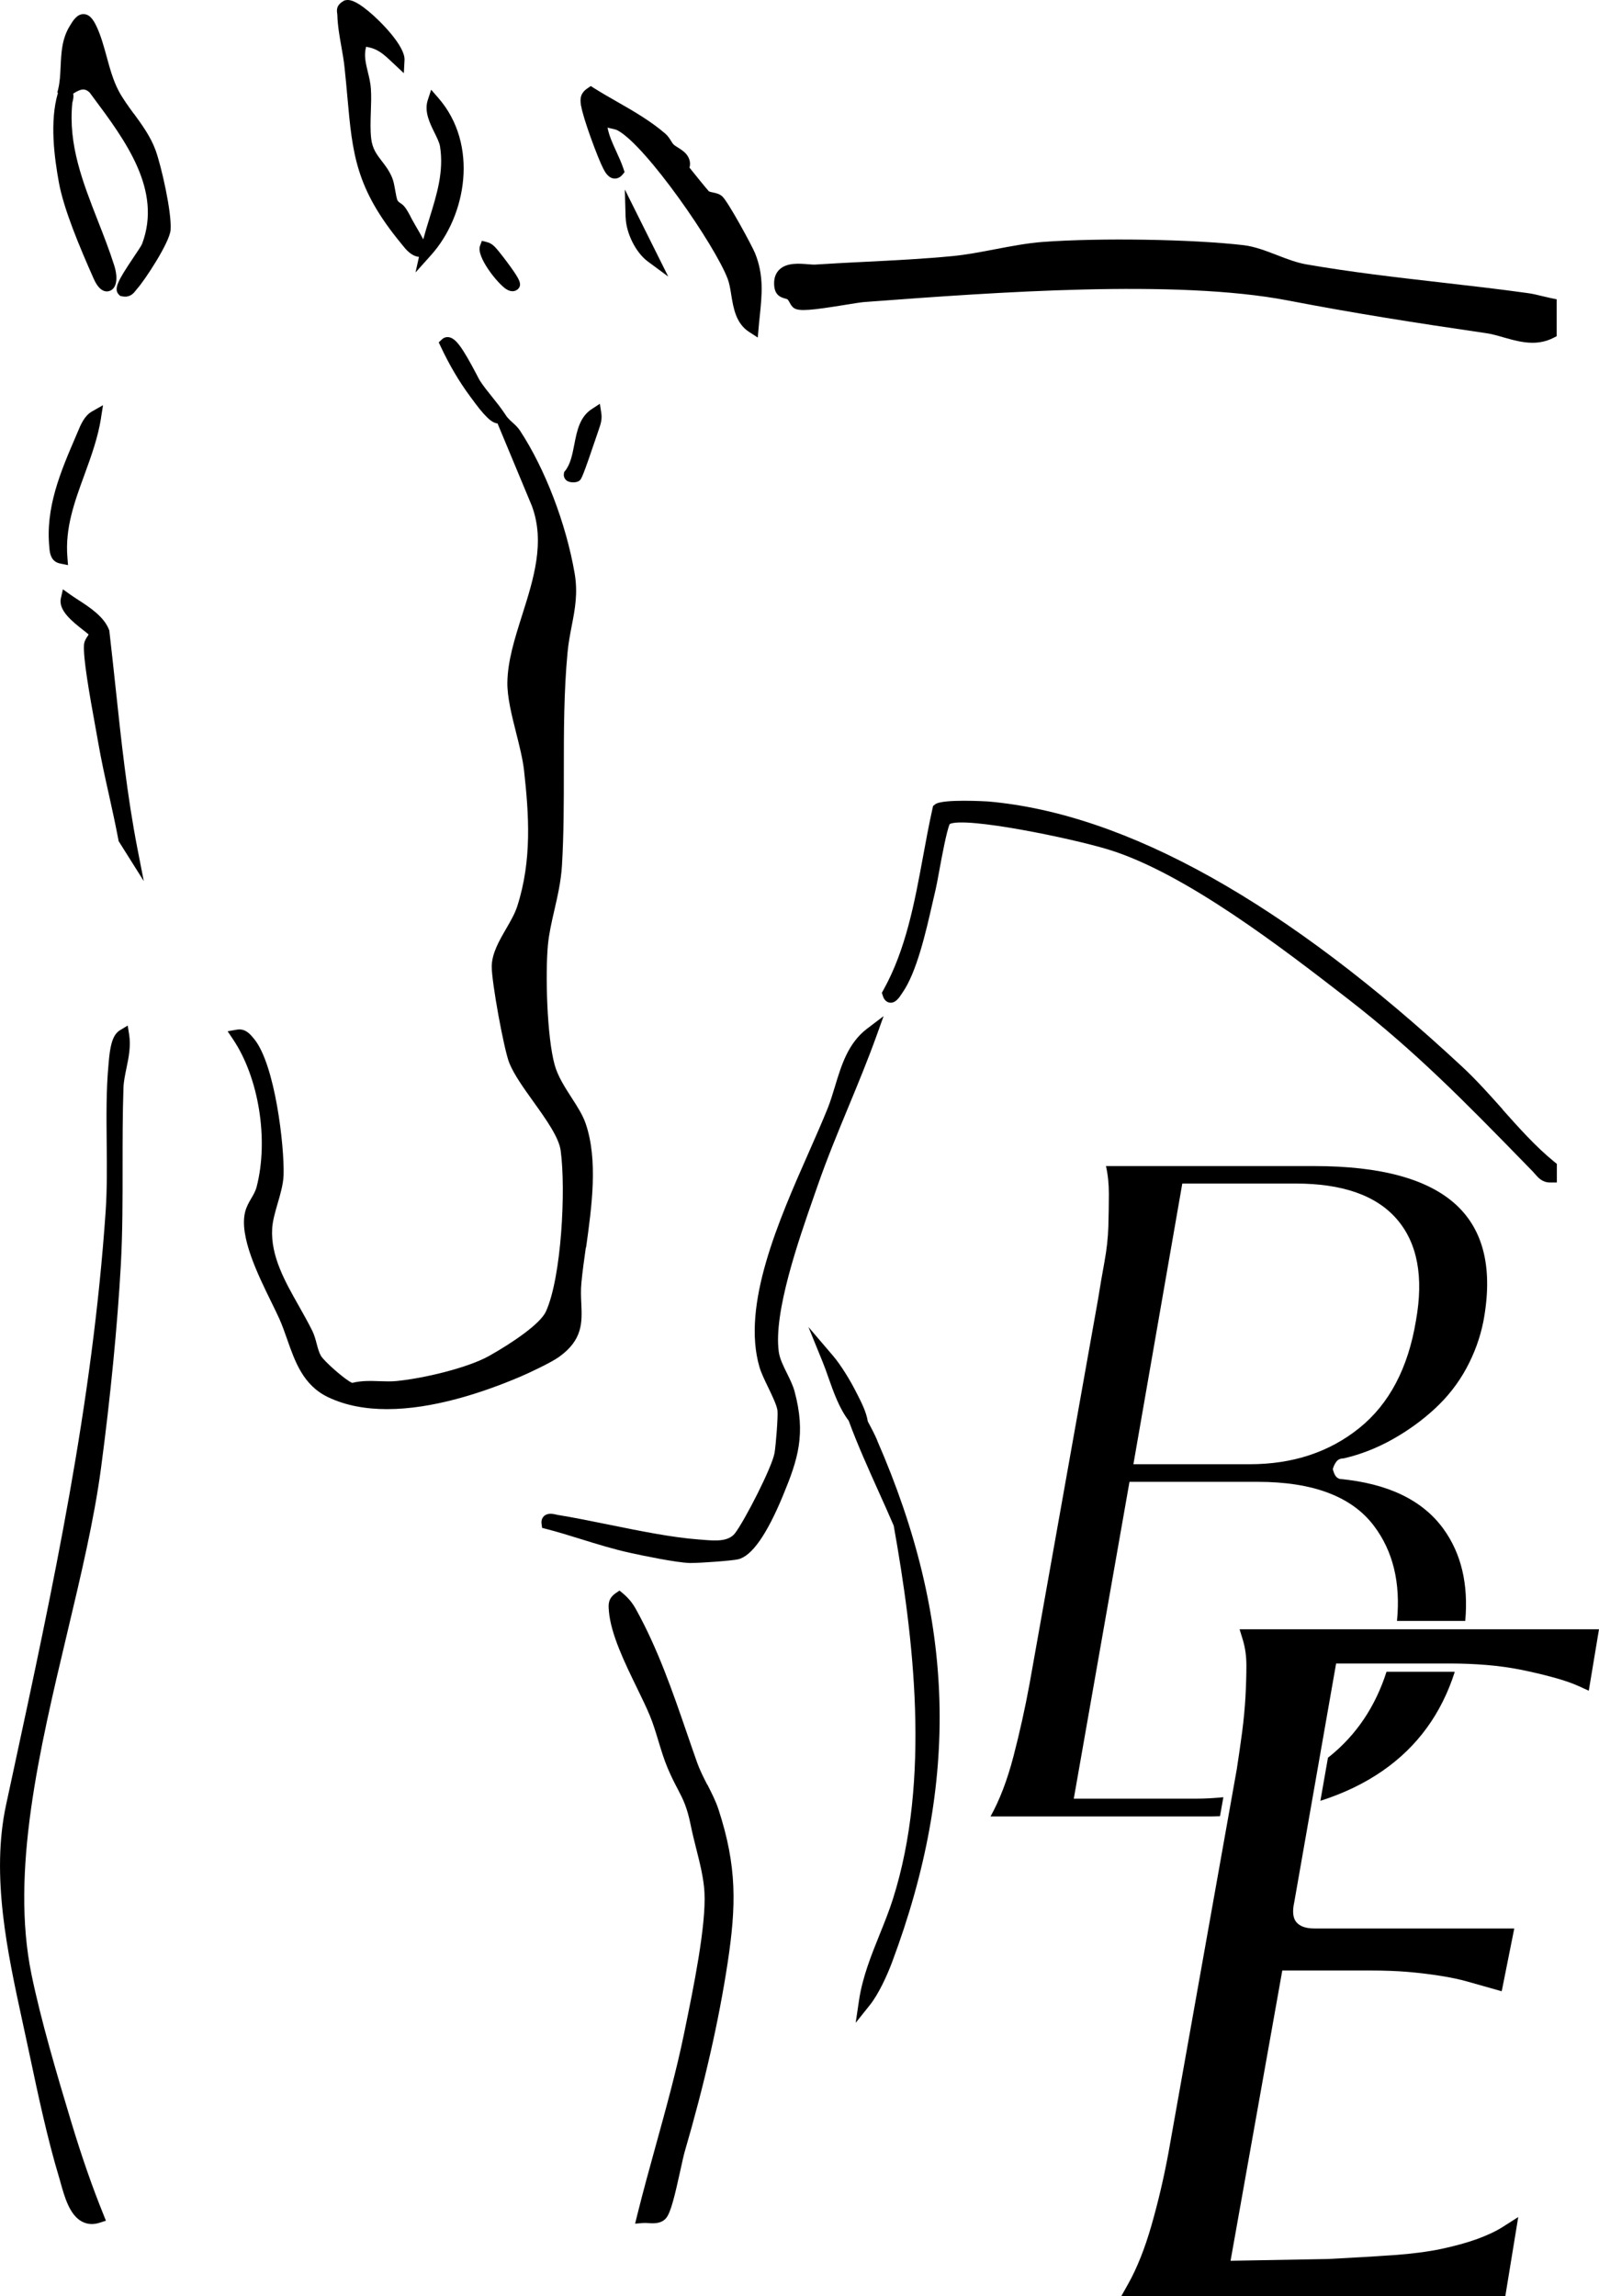
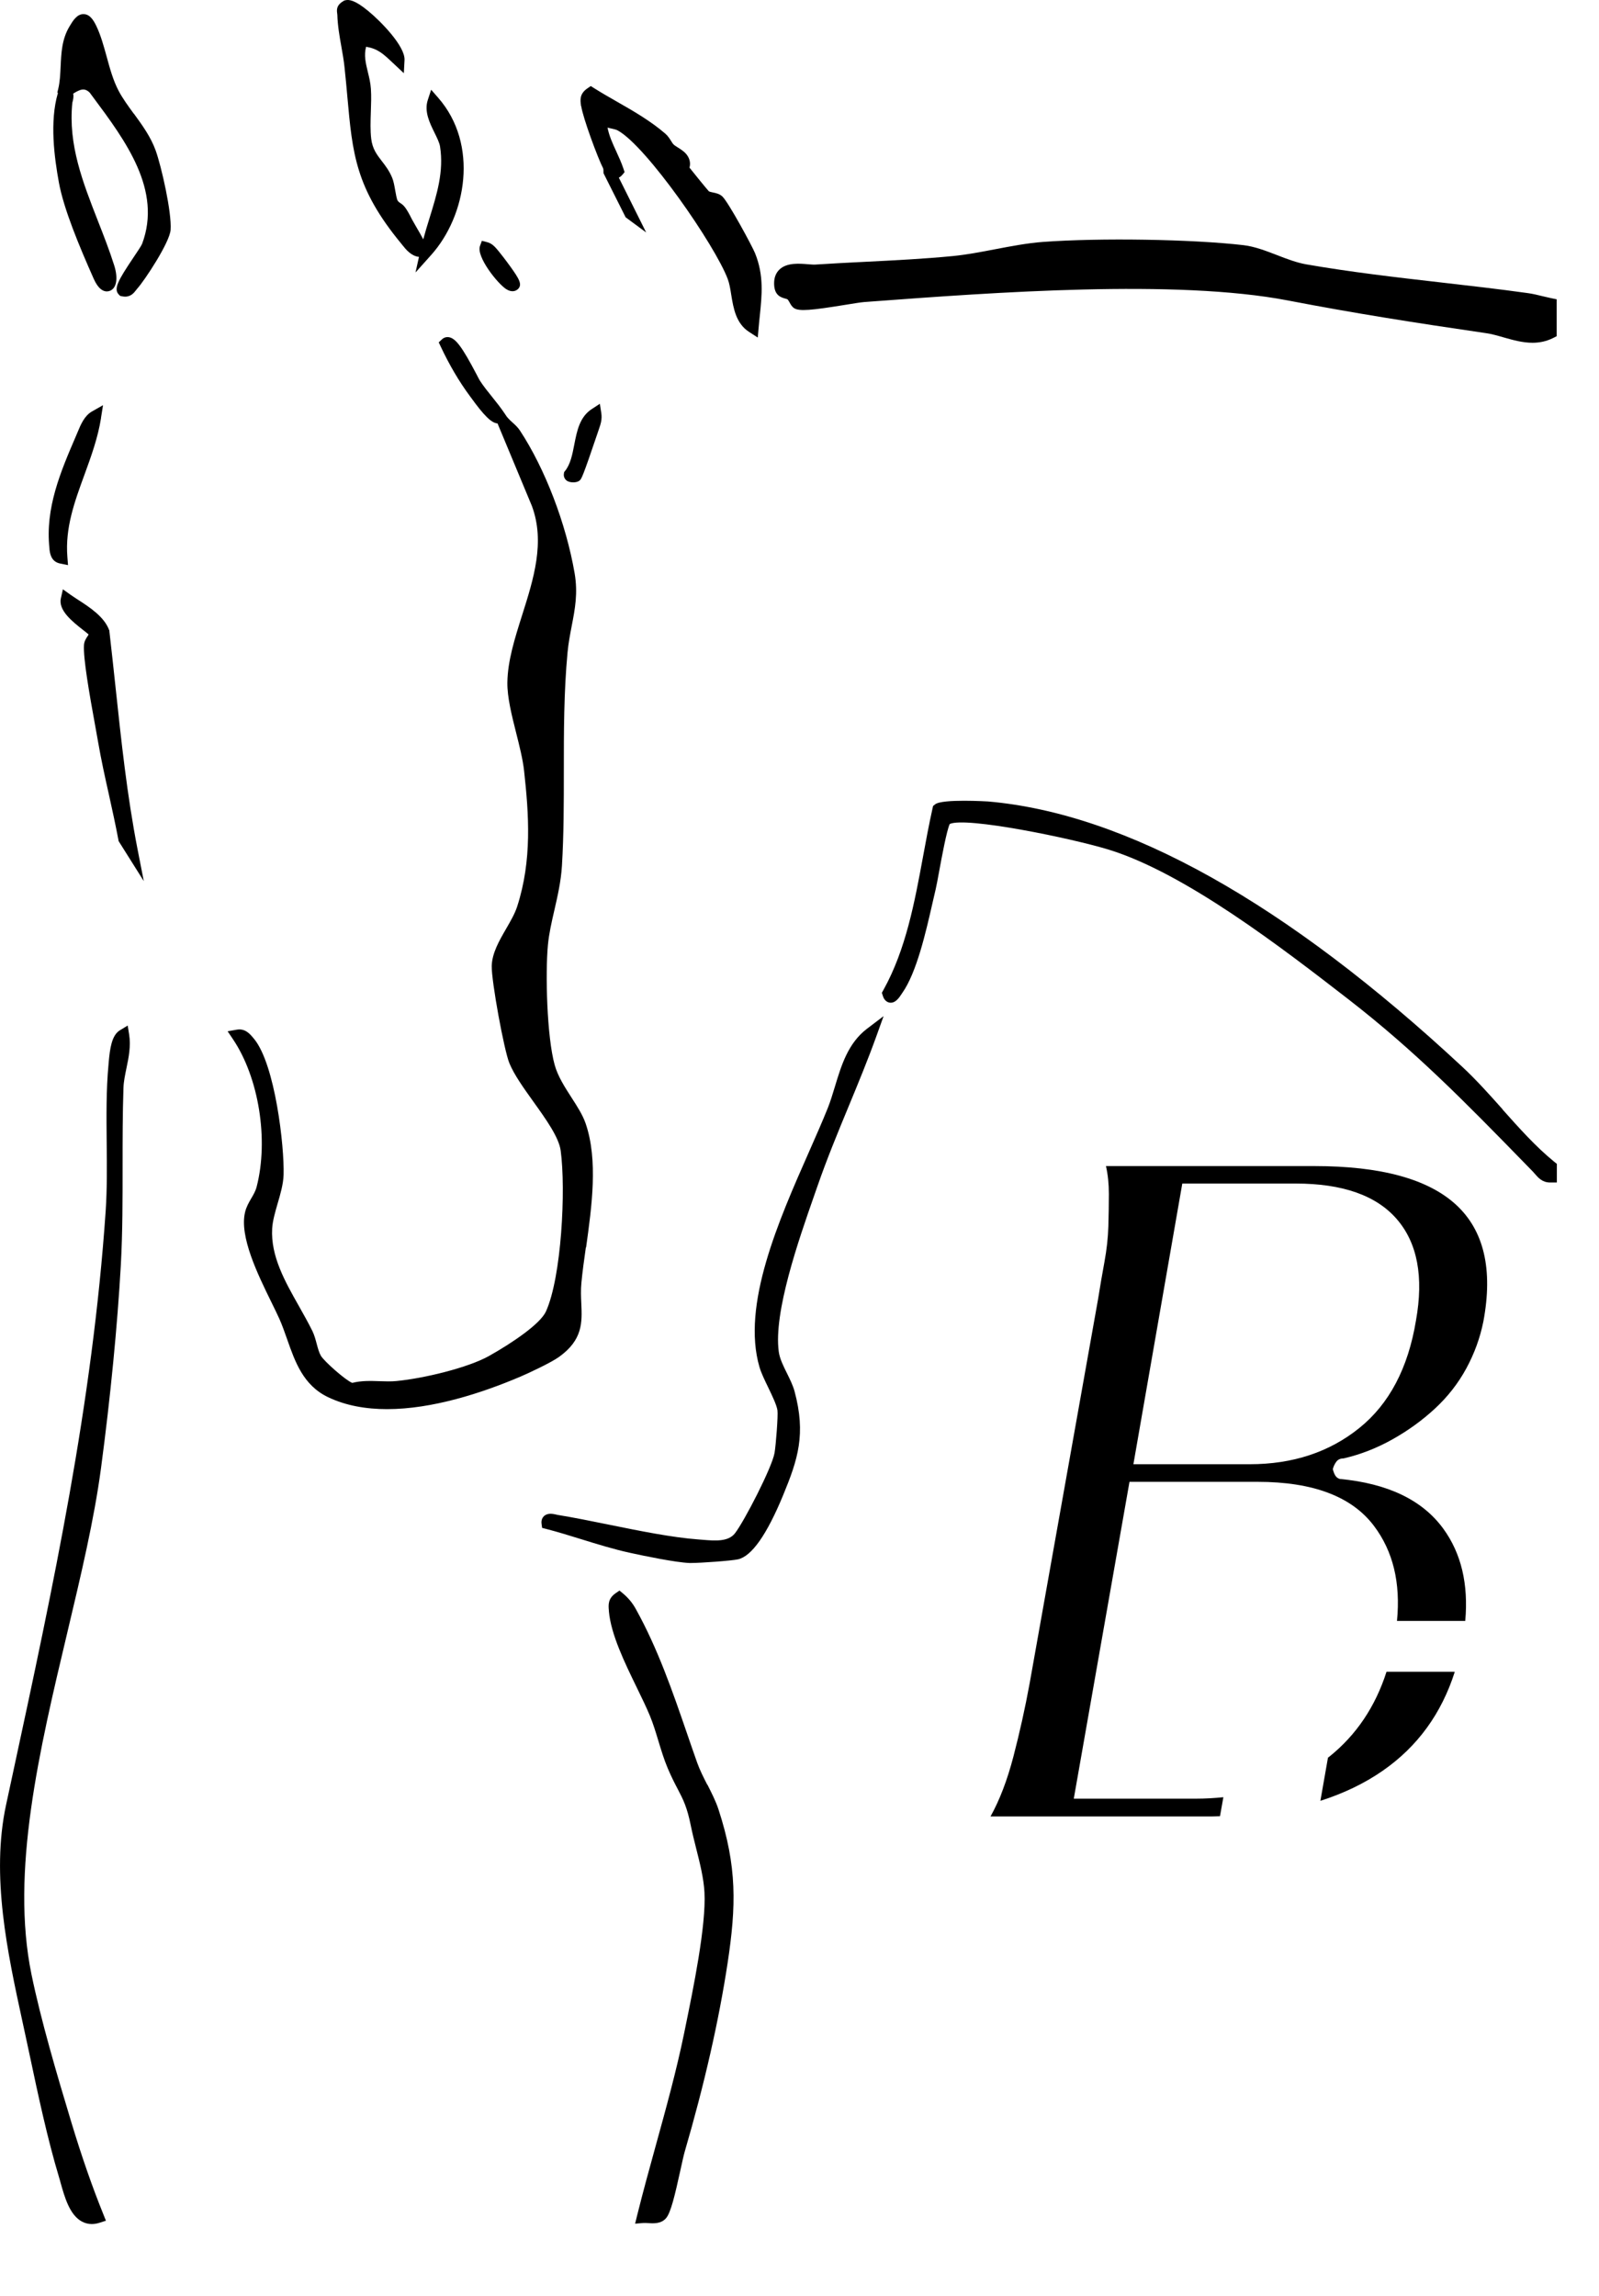
<svg xmlns="http://www.w3.org/2000/svg" id="Layer_2" data-name="Layer 2" viewBox="0 0 253.45 363.88">
  <g id="Layer_1-2" data-name="Layer 1">
    <g>
      <path d="M245.99,47.28c-.48-.1-.96-.21-1.44-.33-.8-.2-1.62-.4-2.46-.51-4.58-.64-9.26-1.17-13.79-1.69-7.01-.8-14.26-1.64-21.27-2.86-1.53-.27-3.09-.87-4.61-1.46-1.74-.67-3.54-1.37-5.34-1.58-8.15-.94-22.7-1.18-31.78-.51-2.44.18-5.05.68-7.57,1.16-2.24.43-4.55.87-6.7,1.08-4.41.43-9.23.68-13.89.91-2.63.13-5.35.27-7.93.44-.24.02-.65-.02-1.09-.05-1.42-.12-3.37-.28-4.54.8-.58.54-.88,1.28-.88,2.21,0,1.73.83,2.18,1.74,2.42.17.05.32.08.39.14.1.09.22.3.32.48.17.31.36.66.71.9.82.54,2.75.35,8.11-.52,1.26-.2,2.44-.4,2.97-.44l1.35-.1c19.15-1.42,48.09-3.57,65.87-.15,10.56,2.03,19.84,3.49,31.4,5.18.91.13,1.84.4,2.81.68,1.42.4,2.96.84,4.54.84,1.08,0,2.19-.21,3.3-.77l.53-.27v-5.85l-.78-.16Z" />
      <path d="M238.18,175.81c-2.03-2.28-4.13-4.63-6.38-6.73-27.93-25.99-53.23-40.15-75.19-42.07-.07,0-7.23-.45-8.38.45l-.33.26-.1.44c-.56,2.52-1.04,5.11-1.5,7.62-1.33,7.21-2.71,14.67-6.24,21.04l-.28.51.18.56c.18.55.57.92,1.05,1,.92.14,1.54-.82,1.95-1.45l.06-.09c2.27-3.22,3.73-9.61,4.79-14.27.18-.77.34-1.5.5-2.16.13-.57.32-1.56.55-2.83.39-2.14,1.2-6.52,1.68-7.51,2.53-1.19,19.35,2.26,25.25,4.08,12.17,3.76,27.63,15.72,37.85,23.63,10.72,8.3,18.67,16.45,27.88,25.89l1.47,1.51c.11.12.22.24.32.36.49.57,1.16,1.34,2.36,1.34h1.1v-2.95l-.45-.36c-2.93-2.39-5.58-5.37-8.15-8.25Z" />
      <path d="M92.9,197.67c.9-6.48,1.92-13.82-.07-19.62-.47-1.37-1.33-2.7-2.24-4.11-1.06-1.65-2.16-3.35-2.67-5.17-1.24-4.48-1.5-14.49-1.07-19.04.17-1.78.58-3.58,1.02-5.49.52-2.26,1.05-4.59,1.2-7.03.3-4.96.3-10.07.3-15,0-6.2,0-12.6.59-18.83.14-1.5.41-2.87.66-4.19.52-2.67,1-5.19.46-8.35-1.36-7.87-4.68-16.54-8.66-22.6-.33-.51-.77-.91-1.19-1.29-.24-.22-.47-.42-.65-.63l-.24-.27-.35-.52c-.61-.91-1.3-1.78-1.97-2.61-.71-.88-1.37-1.7-1.95-2.59-.08-.12-.31-.56-.53-.99-2.28-4.34-3.3-5.71-4.37-5.9-.41-.07-.81.05-1.11.33l-.52.48.3.64c1.38,2.94,2.94,5.59,4.64,7.88l.17.23c2.08,2.88,3.21,3.99,4.17,4.1.02,0,.03,0,.04,0l5.45,13.09c2.12,5.72.26,11.58-1.54,17.26-1.18,3.73-2.3,7.25-2.35,10.71-.03,2.32.69,5.2,1.39,7.97.52,2.07,1.06,4.2,1.26,6.03.75,6.84,1.29,14.13-1.1,21.51-.37,1.13-1.04,2.29-1.75,3.52-1.1,1.9-2.23,3.86-2.28,5.9-.05,2.36,1.94,13.3,2.8,15.4.75,1.82,2.22,3.88,3.78,6.06,2,2.79,4.07,5.68,4.35,7.79.84,6.19.13,20.08-2.34,25.5-.9,1.98-5.42,5.03-9.03,7.05-3.28,1.84-10.24,3.54-14.69,3.97-.85.08-1.72.05-2.65.02-1.41-.05-2.87-.1-4.33.27-1.06-.42-4.43-3.39-4.97-4.3-.29-.5-.47-1.17-.66-1.88-.18-.68-.37-1.39-.68-2.03-.65-1.32-1.41-2.66-2.14-3.96-2.2-3.89-4.49-7.91-4.24-12.29.07-1.23.48-2.63.87-3.98.44-1.5.89-3.05.94-4.52.14-4.45-1.33-17.51-4.69-21.57l-.09-.1c-.48-.59-1.29-1.58-2.61-1.35l-1.48.26.84,1.25c4.1,6.08,5.69,15.91,3.76,23.39-.17.67-.5,1.24-.86,1.85-.38.65-.77,1.33-.97,2.15-.95,3.86,2.01,9.89,4.17,14.3.5,1.02.93,1.9,1.26,2.63.46,1.03.85,2.15,1.23,3.23,1.26,3.59,2.56,7.3,6.48,9.18,2.82,1.35,6.02,1.9,9.36,1.9,7.18,0,15.01-2.54,21.16-5.16,1.23-.52,4.84-2.21,6.09-3.11,3.8-2.72,3.67-5.51,3.54-8.45-.05-1.06-.1-2.16.02-3.35.16-1.72.42-3.58.7-5.55Z" />
      <path d="M20.23,162.53l-1.24.75c-1.29.79-1.57,2.92-1.76,5.04l-.03.38c-.38,3.99-.33,8.3-.29,12.47.04,3.58.07,7.29-.16,10.73-2.1,30.64-8.27,59.25-14.8,89.54l-.99,4.59c-2.42,11.24.24,23.46,2.58,34.25l.42,1.94c.25,1.15.5,2.34.76,3.54,1.31,6.18,2.8,13.19,4.63,19.25.09.28.17.59.26.92.64,2.27,1.43,5.09,3.38,6.13.49.26,1.01.39,1.56.39.4,0,.82-.07,1.25-.21l.99-.32-.39-.97c-1.79-4.42-3.45-9.2-5.09-14.62-2.28-7.54-4.83-16.2-6.32-23.44-3.34-16.25,1.24-35.51,5.67-54.14,2.19-9.22,4.26-17.93,5.35-26.09,1.5-11.26,2.61-22.68,3.14-32.16.29-5.24.28-10.57.28-15.74,0-4.07,0-8.29.14-12.38.03-.98.25-2.01.47-3.09.36-1.72.72-3.49.43-5.34l-.23-1.43Z" />
      <path d="M112.1,282.82c-.59-1.15-1.19-2.35-1.59-3.47-.56-1.58-1.11-3.17-1.65-4.75-2.25-6.54-4.58-13.31-8.07-19.6-.54-.98-1.19-1.76-2.03-2.47l-.57-.47-.61.42c-1.24.85-1.15,1.9-1.07,2.74v.1c.32,3.68,2.5,8.15,4.42,12.1.79,1.63,1.54,3.16,2.09,4.5.52,1.26.93,2.62,1.33,3.94.44,1.45.89,2.95,1.5,4.39.61,1.43,1.13,2.43,1.59,3.3.85,1.63,1.46,2.81,2.05,5.73.24,1.19.55,2.43.85,3.62.59,2.33,1.2,4.74,1.32,6.97.29,5.26-1.79,15.36-3.03,21.4l-.2.98c-1.22,5.94-2.87,11.9-4.46,17.66-1.01,3.65-2.05,7.43-2.98,11.17l-.32,1.31,1.35-.11c.18-.01.43,0,.7.02.88.06,2.09.13,2.87-.8.74-.89,1.38-3.59,2.26-7.6.28-1.26.51-2.34.68-2.92,3.12-10.68,5.41-20.74,6.8-29.9,1.37-9.03,1.52-15.27-1.45-24.35-.42-1.29-1.1-2.62-1.75-3.91Z" />
      <path d="M140.04,161.04l-2.62,1.99c-2.99,2.28-4.05,5.76-5.07,9.13-.37,1.21-.71,2.35-1.14,3.43-.84,2.1-1.88,4.45-2.98,6.95-4.78,10.82-10.74,24.29-7.84,34.13.27.92.81,2.03,1.38,3.21.62,1.29,1.33,2.76,1.46,3.61.12.81-.25,5.56-.46,6.76-.39,2.28-4.78,10.8-6.27,12.73-1.06,1.37-3.15,1.2-5.17,1.03-.21-.02-.43-.04-.63-.05-4.16-.31-9.25-1.34-14.17-2.34-2.89-.59-5.62-1.14-8.14-1.55-.06,0-.13-.03-.21-.05-.54-.12-1.36-.3-1.94.23-.19.17-.49.57-.4,1.23l.09.65.63.16c1.86.48,3.76,1.07,5.6,1.64,2.54.79,5.16,1.6,7.79,2.17,2.06.45,7.09,1.5,9.32,1.59.07,0,.16,0,.26,0,1.56,0,6.41-.35,7.45-.58,2.17-.49,4.57-3.91,7.15-10.16,2.35-5.7,3.64-9.66,1.81-16.47-.26-.95-.74-1.92-1.2-2.85-.57-1.14-1.15-2.32-1.3-3.41-.86-6.25,3.16-17.74,5.56-24.61.2-.58.4-1.14.58-1.66,1.47-4.24,3.21-8.46,4.9-12.54,1.52-3.67,3.09-7.47,4.46-11.28l1.11-3.09Z" />
      <path d="M92.13,16.83c.25,1.79,2.63,8.25,3.5,9.91.27.51.76,1.45,1.68,1.55.28.03.84,0,1.34-.59l.35-.42-.17-.52c-.32-.96-.74-1.88-1.15-2.77-.59-1.28-1.15-2.51-1.38-3.77.23.07.45.12.66.16.36.08.67.14.98.31,4.53,2.49,15.4,18.17,17.42,23.55.25.68.4,1.54.54,2.45.35,2.15.75,4.58,2.86,5.93l1.35.87.14-1.6c.05-.62.12-1.23.18-1.83.34-3.3.67-6.42-.75-9.93-.48-1.18-4.22-8.08-5.18-8.99-.44-.42-1.01-.54-1.51-.64-.2-.04-.51-.11-.63-.18-.37-.4-2.37-2.86-3.07-3.75.11-.41.18-1.07-.27-1.81-.39-.64-1.02-1.04-1.57-1.38-.27-.17-.55-.35-.69-.49-.13-.13-.25-.33-.39-.55-.22-.35-.49-.79-.92-1.16-2.28-1.98-5.07-3.59-7.77-5.13-1.23-.7-2.39-1.37-3.5-2.07l-.54-.34-.53.36c-1.28.88-1.14,1.86-1.02,2.72v.1Z" />
-       <path d="M139.04,228.24c-.44-1.02-.97-2.01-1.49-2.99-.24-1.5-1-2.98-1.67-4.3l-.28-.54c-.82-1.63-2.34-4.13-3.55-5.54l-3.91-4.58,2.27,5.58c.32.78.61,1.61.92,2.5.81,2.29,1.7,4.81,3.19,6.77,1.4,3.8,3.09,7.55,4.72,11.18.81,1.79,1.64,3.64,2.42,5.46,3.13,17.57,5.92,40.14-.14,59.2-.59,1.86-1.35,3.74-2.08,5.55-1.34,3.33-2.73,6.77-3.28,10.46l-.53,3.57,2.25-2.82c1.36-1.7,2.71-4.62,3.52-6.79,10.76-28.77,10.03-54.27-2.37-82.69Z" />
      <path d="M21.19,18c-.9-1.24-1.76-2.41-2.4-3.63-.85-1.62-1.38-3.53-1.88-5.38-.46-1.66-.93-3.39-1.64-4.87-.44-.91-1.01-1.84-1.97-1.88-1.09-.06-1.75,1.05-2.28,1.94-1.22,2.02-1.31,4.22-1.41,6.34-.06,1.27-.11,2.47-.39,3.61l-.13.51.09.09c-1.34,4.55-.56,10.25.15,14.17.77,4.23,3.22,10.09,5.52,15.27.72,1.63,1.5,2.01,2.08,2.01.18,0,.35-.04.48-.09,1.07-.4,1.34-1.99.69-4.04-.75-2.37-1.67-4.72-2.56-6.99-2.44-6.23-4.74-12.12-4.08-18.73,0-.07.03-.16.06-.26.08-.34.18-.8.08-1.23,1.16-.74,1.84-.93,2.62-.16l.54.73c5.14,6.9,10.96,14.73,7.76,23.24-.11.29-.81,1.33-1.37,2.16-2.42,3.61-3.19,4.96-2.32,5.87l.21.21.29.06c.18.04.35.06.5.06.95,0,1.44-.65,1.73-1.03.07-.09.13-.17.21-.26,1.15-1.27,5.13-7.3,5.27-9.29.2-2.75-1.45-10.03-2.37-12.59-.78-2.16-2.14-4.03-3.46-5.84Z" />
      <path d="M53.47,2.35c.05,1.73.35,3.42.64,5.05.2,1.13.39,2.2.5,3.28.18,1.67.32,3.2.45,4.67.81,9.02,1.3,14.47,8.5,23.21.06.08.13.16.2.25.57.72,1.42,1.77,2.65,1.9l-.55,2.47,2.48-2.77c5.58-6.22,7.59-17.51,1.12-24.91l-1.12-1.28-.53,1.62c-.6,1.82.29,3.62,1.07,5.21.4.81.78,1.58.87,2.18.62,3.95-.5,7.55-1.68,11.37-.34,1.09-.68,2.2-.98,3.33-.3-.57-.7-1.27-1.22-2.16-.26-.44-.5-.86-.58-1.02-.95-1.92-1.34-2.26-1.87-2.59-.13-.08-.21-.13-.4-.38-.13-.21-.29-1.1-.38-1.62-.13-.75-.26-1.47-.48-1.99-.45-1.1-1.08-1.92-1.64-2.64-.79-1.03-1.48-1.92-1.68-3.53-.16-1.34-.11-2.77-.06-4.28.04-1.2.09-2.44.01-3.63-.06-.93-.27-1.81-.48-2.66-.34-1.41-.65-2.66-.28-4.02,1.85.32,2.66,1.07,4.21,2.53l1.77,1.66.11-2.08c.12-2.2-3.8-6.17-5.72-7.75C56.22-.04,55.28-.1,54.71.05l-.13.03-.12.07c-.99.57-1.13,1.19-1.02,1.94.01.08.02.16.03.26Z" />
      <path d="M18.31,108.87c-.31-2.89-.63-5.87-.97-8.81v-.12s-.05-.11-.05-.11c-.78-2.09-3.06-3.58-4.9-4.77-.44-.29-.86-.56-1.23-.82l-1.19-.85-.32,1.42c-.44,1.93,1.87,3.73,3.55,5.05.3.23.65.51.85.69-.05.09-.12.2-.18.29-.22.33-.53.79-.56,1.39-.13,2.09.83,7.6,1.83,13.07.17.91.31,1.7.41,2.29.48,2.79,1.1,5.6,1.71,8.32.52,2.36,1.06,4.8,1.51,7.2l.03.18,3.99,6.34-1-5.11c-1.65-8.46-2.58-17.2-3.48-25.65Z" />
      <path d="M16.01,66.21l.32-2-1.76,1c-1.19.68-1.78,2.09-2.25,3.23l-.31.73c-2.4,5.58-4.87,11.34-4.17,17.74v.11c.08.64.22,1.97,1.67,2.28l1.27.26-.1-1.29c-.37-4.62,1.12-8.7,2.7-13.02,1.05-2.88,2.14-5.86,2.64-9.03Z" />
      <path d="M89.99,76.26c.21.11.54.18.88.18.39,0,.78-.09,1.02-.31.27-.25.44-.42,2.81-7.44l.24-.71c.26-.75.52-1.52.37-2.51l-.23-1.48-1.26.82c-1.94,1.25-2.37,3.48-2.79,5.63-.31,1.59-.6,3.1-1.45,4.17l-.16.2-.04.25c-.08.5.16.97.61,1.21Z" />
      <path d="M80.24,45.82c.39.25.72.33,1,.33.47,0,.77-.25.88-.36h0c.69-.7.19-1.57-1.2-3.51-.77-1.07-1.65-2.2-1.89-2.48-.05-.06-.11-.13-.16-.19-.37-.44-.88-1.04-1.64-1.23l-.85-.22-.3.82c-.62,1.67,2.77,5.96,4.17,6.85Z" />
-       <path d="M99.17,34.44c.07,2.52,1.61,5.59,3.5,6.99l3.25,2.4-6.88-13.8.12,4.41Z" />
+       <path d="M99.17,34.44l3.25,2.4-6.88-13.8.12,4.41Z" />
    </g>
    <g>
      <path d="M219.77,264.93c-1.77,5.52-4.78,10.01-9.05,13.44-.07.06-.15.11-.23.17l-1.2,6.84c3.66-1.17,6.96-2.74,9.87-4.76,5.54-3.84,9.33-9.09,11.43-15.68-.18,0-.37-.01-.56-.01h-10.27Z" />
      <path d="M193.38,287.79l.53-2.98c-1.41.14-2.84.23-4.34.23h-19.37l8.83-50.21h20.3c8.78,0,14.93,2.32,18.44,6.97,3.04,4.02,4.25,9.04,3.66,15.07h10.82c.52-5.82-.63-10.69-3.47-14.6-3.31-4.55-8.78-7.18-16.43-7.9-.31-.1-.54-.28-.7-.54-.16-.26-.29-.59-.39-1.01.1-.41.28-.8.54-1.16.26-.36.64-.54,1.16-.54,2.69-.62,5.27-1.63,7.75-3.02,2.48-1.39,4.73-3.02,6.74-4.88,2.01-1.86,3.67-3.98,4.96-6.35,1.29-2.38,2.19-4.85,2.71-7.44,1.55-8.26.1-14.44-4.34-18.52-4.44-4.08-11.93-6.12-22.47-6.12h-33.01c.31,1.34.46,2.82.46,4.42s-.03,3.31-.08,5.11c-.05,1.81-.26,3.7-.62,5.66-.36,1.96-.7,3.93-1.01,5.89l-10.85,60.91c-.72,3.93-1.58,7.78-2.56,11.55-.98,3.77-2.2,6.95-3.64,9.53h35.02c.45,0,.88-.03,1.33-.04ZM187.4,187.56h17.98c7.44,0,12.79,1.89,16.04,5.66,3.25,3.77,4.26,9.12,3.02,16.04-1.24,7.54-4.24,13.23-8.99,17.05-4.75,3.82-10.54,5.73-17.36,5.73h-18.44l7.75-44.48Z" />
-       <path d="M196.48,258.19l.52,1.7c.37,1.22.56,2.57.56,4.03,0,1.53-.05,3.23-.15,5.04-.1,1.76-.28,3.63-.53,5.56-.26,1.95-.54,3.9-.84,5.83l-10.85,60.9c-.72,3.88-1.62,7.72-2.68,11.42-1.05,3.66-2.29,6.77-3.68,9.25l-1.1,1.96h60.87l2.05-12.54-2.48,1.58c-1.05.67-2.4,1.3-4,1.89-1.63.59-3.55,1.12-5.71,1.58-2.16.45-4.69.78-7.5.98-2.85.2-6.38.41-10.47.62l-15.44.28,8.2-46h13.93c2.31,0,4.36.08,6.08.23,1.69.15,3.38.35,5.02.61,1.6.25,3.04.55,4.27.9l5.48,1.55,1.99-9.95h-31.67c-1.36,0-2.3-.33-2.87-1-.54-.65-.66-1.7-.33-3.18l6.63-37.81h18.27c1.81,0,3.68.08,5.55.23,1.85.15,3.67.4,5.43.75,1.79.36,3.54.77,5.18,1.22,1.62.44,2.99.91,4.06,1.4l1.56.71,1.62-9.74h-56.96Z" />
    </g>
  </g>
</svg>